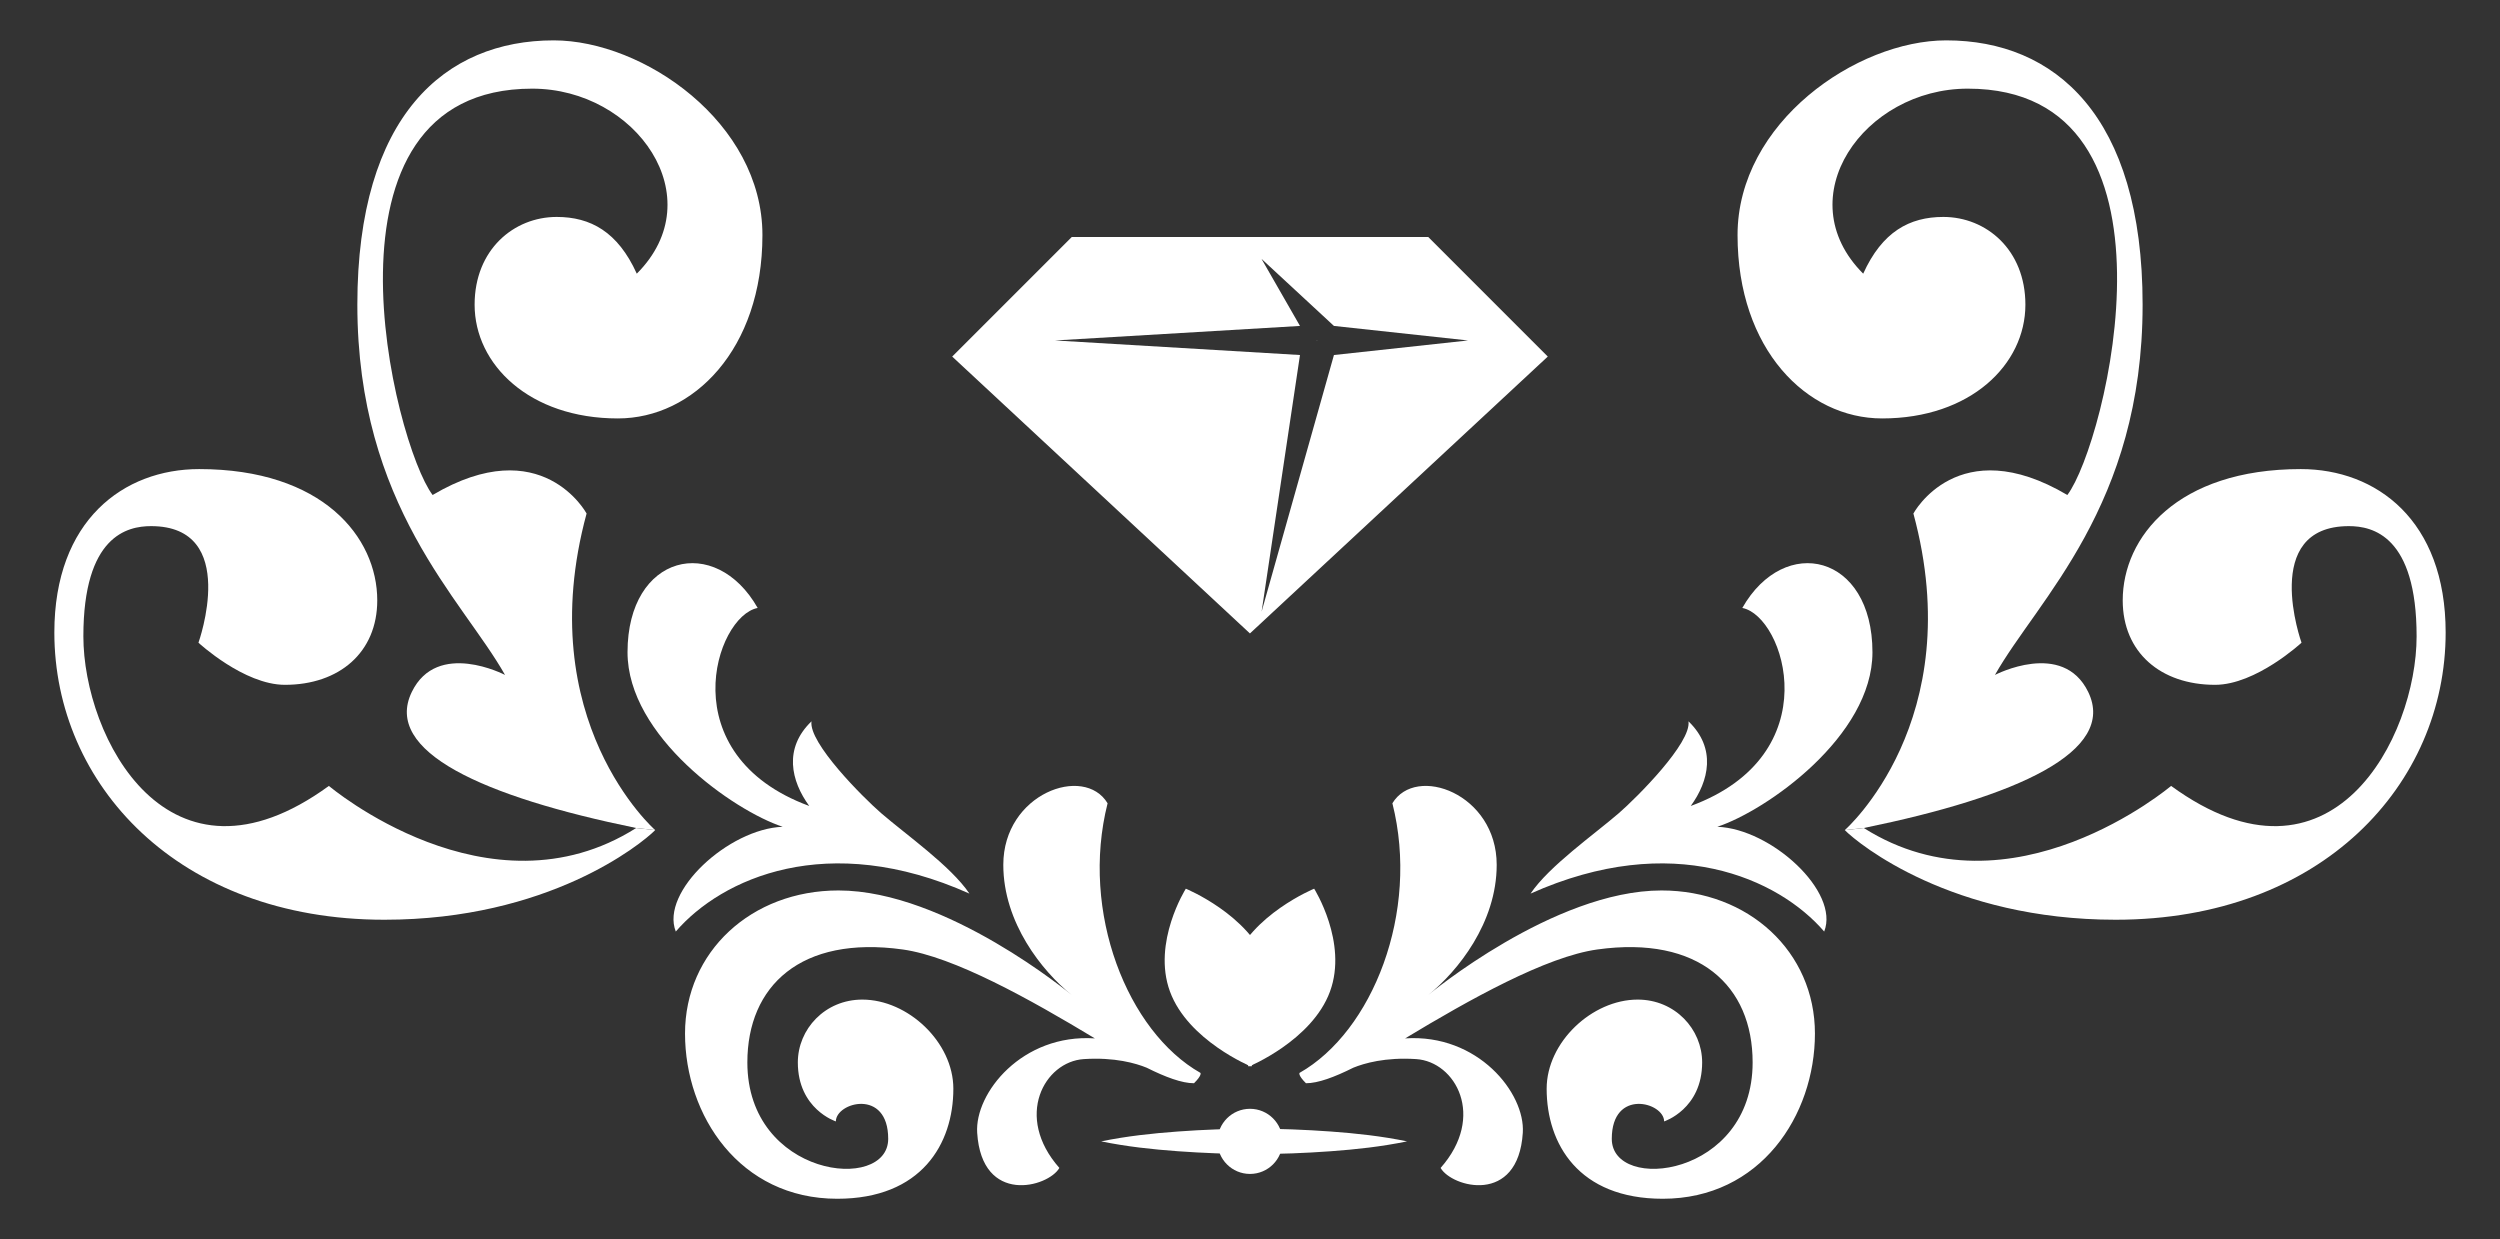
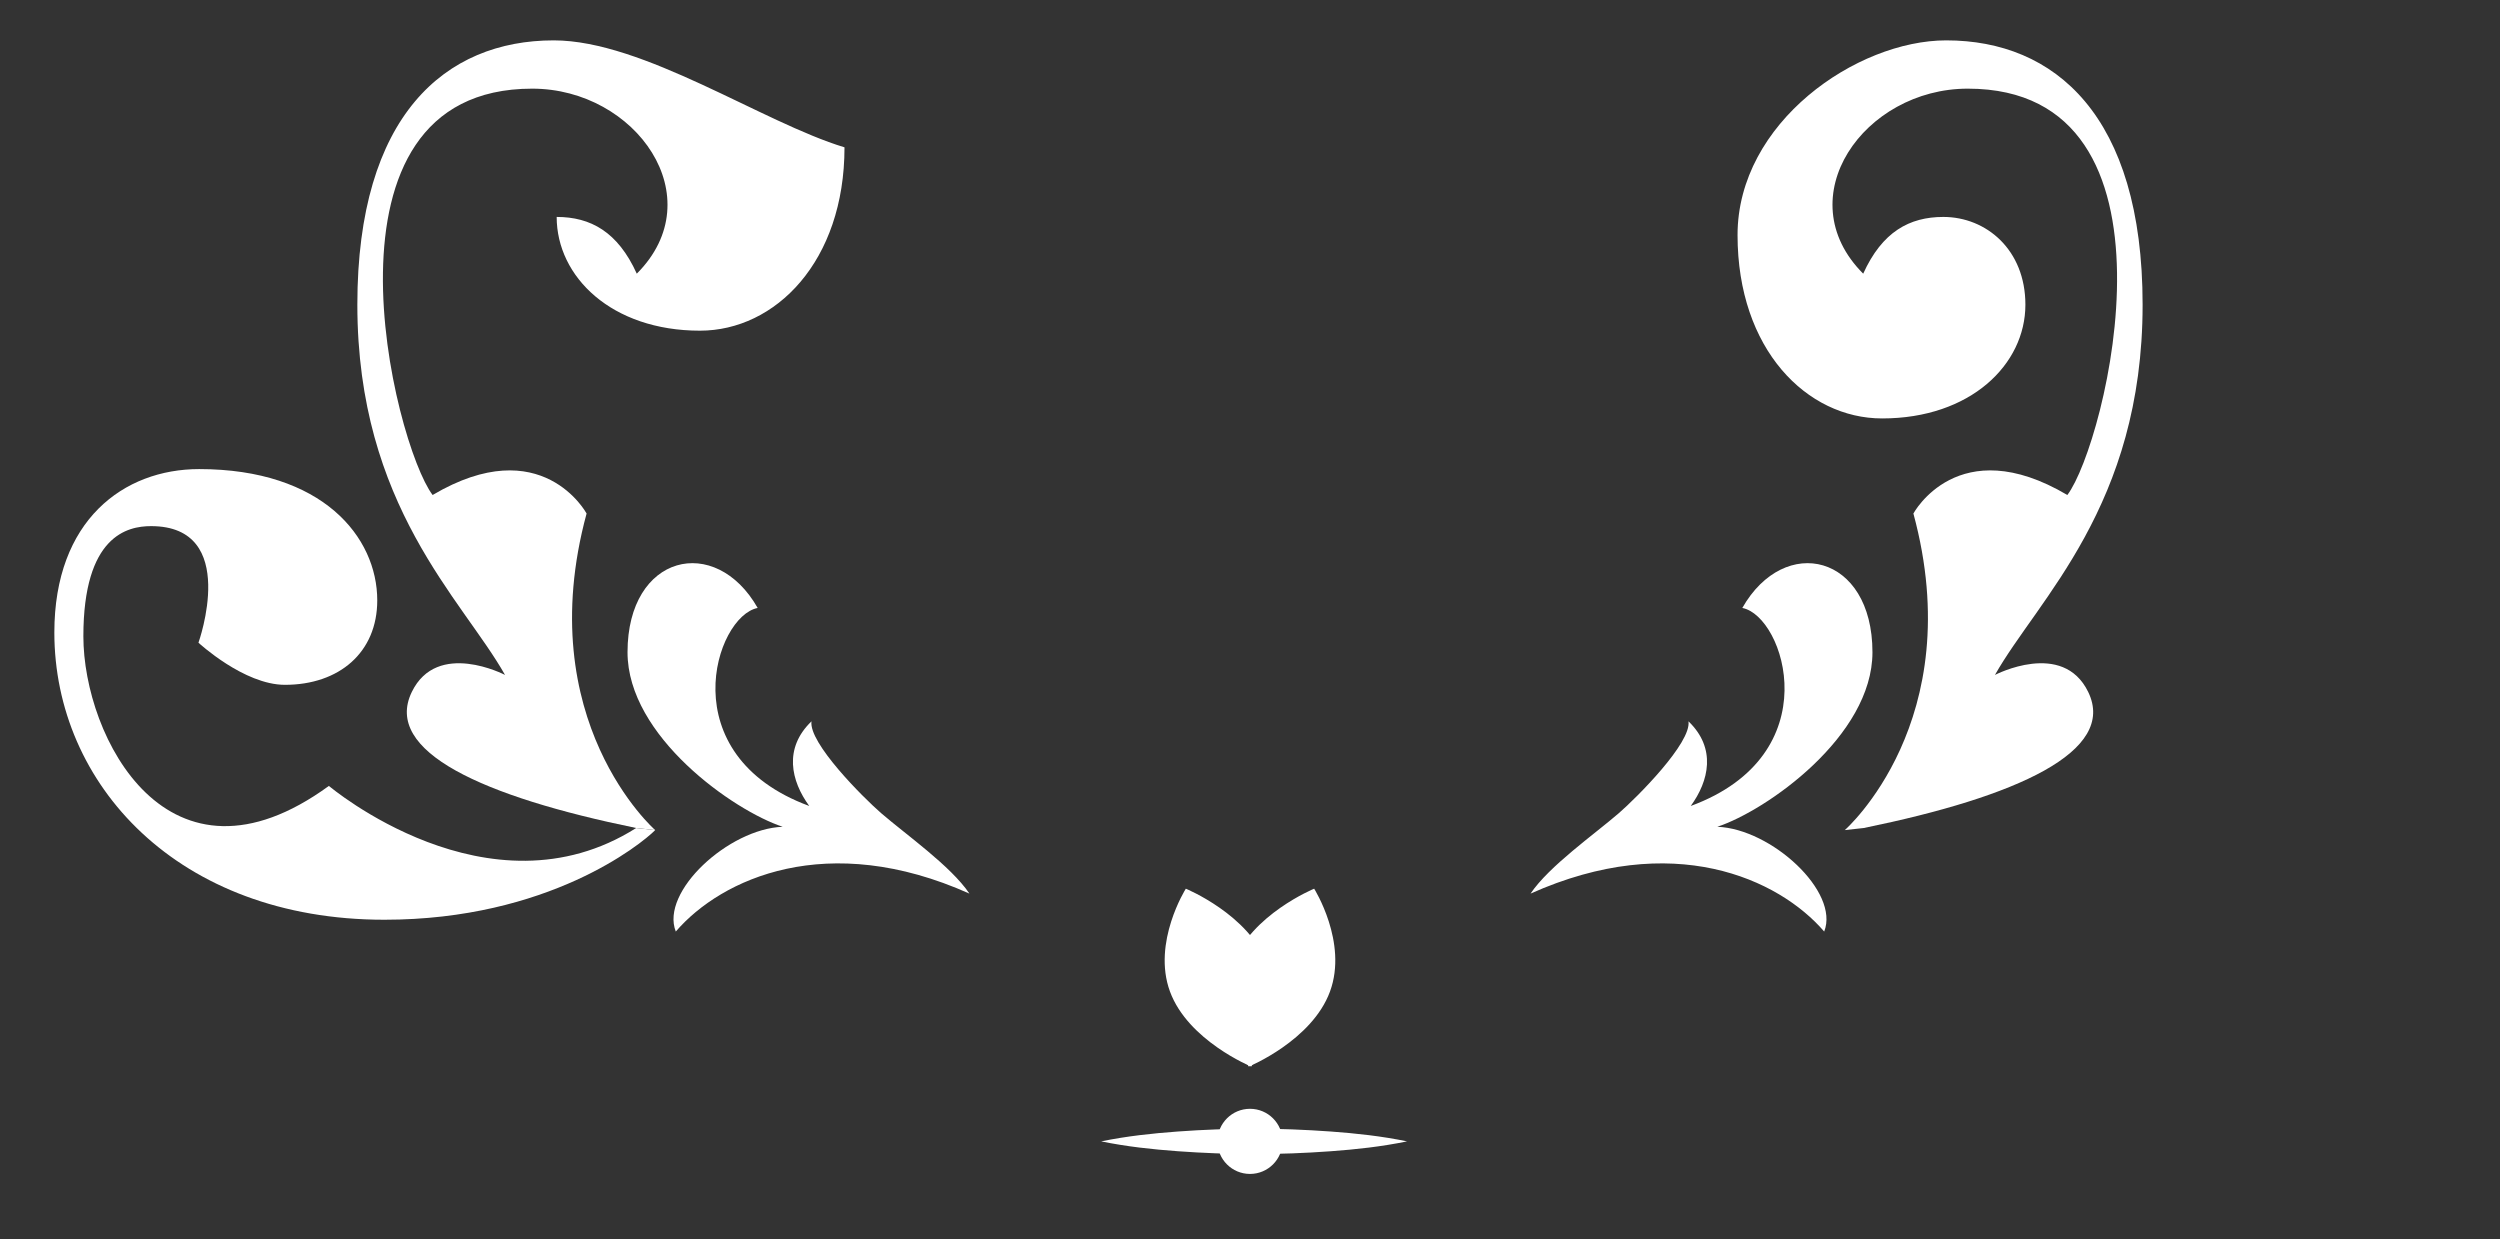
<svg xmlns="http://www.w3.org/2000/svg" version="1.1" id="Calque_1" x="0px" y="0px" width="115px" height="57px" viewBox="0 0 115 57" enable-background="new 0 0 115 57" xml:space="preserve">
  <rect x="0" y="0" width="115" height="57" fill="#333333" stroke="none" />
  <g>
    <g>
      <g>
        <g>
-           <path fill="#FFFFFF" d="M68.848,39.781c0,2.671-1.791,4.894-3.14,5.982c0,0,5.761-4.802,10.722-4.802      c4.004,0,7.057,2.82,7.057,6.583c0,3.764-2.509,7.599-7.001,7.599c-3.871,0-5.34-2.521-5.34-5.062c0-2.14,2.09-4.1,4.187-4.1      c1.717,0,2.966,1.359,2.966,2.891c0,2.149-1.749,2.713-1.749,2.713c0-0.88-2.408-1.537-2.408,0.802      c0,2.494,6.479,1.773,6.479-3.515c0-3.525-2.467-5.848-7.146-5.196c-2.353,0.328-5.876,2.302-8.839,4.09      c3.346-0.223,5.53,2.516,5.413,4.341c-0.213,3.348-3.271,2.508-3.781,1.618c2.091-2.366,0.69-4.891-1.127-5.007      c-1.423-0.092-2.392,0.194-2.888,0.396c-0.872,0.436-1.623,0.715-2.179,0.715c-0.385-0.384-0.294-0.477-0.294-0.477      c3.345-1.896,5.539-7.383,4.27-12.401C65.128,35.156,68.848,36.506,68.848,39.781z" />
-         </g>
+           </g>
        <g>
          <path fill="#FFFFFF" d="M86.133,30.005c0,3.867-4.885,7.287-7.137,8.027c2.486,0.094,5.64,2.99,4.917,4.819      c-2.103-2.443-6.98-4.668-13.508-1.745c0.854-1.268,2.927-2.72,4.061-3.7c0.838-0.728,3.346-3.238,3.204-4.225      c1.291,1.24,0.944,2.741,0.104,3.894c6.389-2.353,4.325-8.733,2.372-9.109C82.088,24.547,86.133,25.489,86.133,30.005z" />
        </g>
        <g>
          <path fill="#FFFFFF" d="M89.528,1.857c4.987,0,9.032,3.452,9.032,12.159c0,9.262-4.83,13.554-6.792,17.031      c0,0,3.12-1.629,4.29,0.785c1.328,2.74-3.289,4.817-10.322,6.256l-0.876,0.097c0,0,5.742-5.028,3.156-14.563      c0,0,2.053-3.826,7.082-0.852c1.78-2.353,5.84-18.692-4.58-18.692c-4.774,0-8.312,5.007-4.811,8.511      c0.872-1.929,2.132-2.61,3.687-2.61c1.965,0,3.774,1.502,3.774,4.037c0,2.752-2.527,5.232-6.592,5.232      c-3.464,0-6.649-3.176-6.649-8.434C79.927,5.632,85.409,1.857,89.528,1.857z" />
        </g>
        <g>
-           <path fill="#FFFFFF" d="M84.86,38.186c0.662,0.661,4.928,4.122,12.46,4.122c9.502,0,15.18-6.246,15.18-13.212      c0-5.17-3.194-7.518-6.663-7.518c-5.678,0-8.192,3.128-8.192,6.04c0,2.393,1.749,3.884,4.247,3.884      c1.886,0,3.978-1.938,3.978-1.938s-1.923-5.362,2.18-5.362c1.09,0,3.114,0.445,3.114,5.071c0,4.625-3.896,12.269-11.293,6.879      c0,0-7.354,6.225-14.134,1.938L84.86,38.186z" />
-         </g>
+           </g>
      </g>
      <g>
        <g>
-           <path fill="#FFFFFF" d="M46.152,39.781c0,2.671,1.79,4.894,3.138,5.982c0,0-5.761-4.802-10.72-4.802      c-4.006,0-7.059,2.82-7.059,6.583c0,3.764,2.51,7.599,7.002,7.599c3.871,0,5.341-2.521,5.341-5.062c0-2.14-2.09-4.1-4.188-4.1      c-1.717,0-2.966,1.359-2.966,2.891c0,2.149,1.749,2.713,1.749,2.713c0-0.88,2.408-1.537,2.408,0.802      c0,2.494-6.479,1.773-6.479-3.515c0-3.525,2.467-5.848,7.146-5.196c2.352,0.328,5.876,2.302,8.839,4.09      c-3.345-0.223-5.531,2.516-5.413,4.341c0.213,3.348,3.271,2.508,3.781,1.618c-2.091-2.366-0.689-4.891,1.127-5.007      c1.423-0.092,2.392,0.194,2.888,0.396c0.872,0.436,1.623,0.715,2.178,0.715c0.387-0.384,0.295-0.477,0.295-0.477      c-3.345-1.896-5.538-7.383-4.27-12.401C49.871,35.156,46.152,36.506,46.152,39.781z" />
-         </g>
+           </g>
        <g>
          <path fill="#FFFFFF" d="M28.866,30.005c0,3.867,4.886,7.287,7.137,8.027c-2.485,0.094-5.641,2.99-4.917,4.819      c2.103-2.443,6.98-4.668,13.508-1.745c-0.854-1.268-2.926-2.72-4.06-3.7c-0.839-0.728-3.347-3.238-3.205-4.225      c-1.291,1.24-0.945,2.741-0.104,3.894c-6.389-2.353-4.326-8.733-2.372-9.109C32.911,24.547,28.866,25.489,28.866,30.005z" />
        </g>
        <g>
-           <path fill="#FFFFFF" d="M25.47,1.857c-4.986,0-9.032,3.452-9.032,12.159c0,9.262,4.832,13.554,6.793,17.031      c0,0-3.12-1.629-4.289,0.785c-1.329,2.74,3.288,4.817,10.321,6.256l0.876,0.097c0,0-5.742-5.028-3.156-14.563      c0,0-2.054-3.826-7.083-0.852c-1.779-2.353-5.839-18.692,4.581-18.692c4.774,0,8.313,5.007,4.811,8.511      c-0.872-1.929-2.131-2.61-3.685-2.61c-1.967,0-3.775,1.502-3.775,4.037c0,2.752,2.526,5.232,6.591,5.232      c3.465,0,6.649-3.176,6.649-8.434C35.072,5.632,29.591,1.857,25.47,1.857z" />
+           <path fill="#FFFFFF" d="M25.47,1.857c-4.986,0-9.032,3.452-9.032,12.159c0,9.262,4.832,13.554,6.793,17.031      c0,0-3.12-1.629-4.289,0.785c-1.329,2.74,3.288,4.817,10.321,6.256l0.876,0.097c0,0-5.742-5.028-3.156-14.563      c0,0-2.054-3.826-7.083-0.852c-1.779-2.353-5.839-18.692,4.581-18.692c4.774,0,8.313,5.007,4.811,8.511      c-0.872-1.929-2.131-2.61-3.685-2.61c0,2.752,2.526,5.232,6.591,5.232      c3.465,0,6.649-3.176,6.649-8.434C35.072,5.632,29.591,1.857,25.47,1.857z" />
        </g>
        <g>
          <path fill="#FFFFFF" d="M30.139,38.186c-0.661,0.661-4.928,4.122-12.459,4.122c-9.503,0-15.18-6.246-15.18-13.212      c0-5.17,3.194-7.518,6.662-7.518c5.678,0,8.192,3.128,8.192,6.04c0,2.393-1.749,3.884-4.247,3.884      c-1.885,0-3.978-1.938-3.978-1.938s1.923-5.362-2.18-5.362c-1.091,0-3.114,0.445-3.114,5.071c0,4.625,3.895,12.269,11.294,6.879      c0,0,7.354,6.225,14.133,1.938L30.139,38.186z" />
        </g>
      </g>
      <g>
        <g>
          <g>
            <path fill="#FFFFFF" d="M58.286,44.333c0.83,2.259-0.731,4.729-0.731,4.729s-2.907-1.194-3.737-3.453       c-0.829-2.26,0.73-4.729,0.73-4.729S57.455,42.074,58.286,44.333z" />
          </g>
          <g>
            <path fill="#FFFFFF" d="M56.714,44.333c-0.831,2.259,0.73,4.729,0.73,4.729s2.907-1.194,3.736-3.453       c0.83-2.26-0.729-4.729-0.729-4.729S57.545,42.074,56.714,44.333z" />
          </g>
        </g>
        <g>
          <g>
            <circle fill="#FFFFFF" cx="57.5" cy="52.503" r="1.498" />
          </g>
          <g>
            <path fill="#FFFFFF" d="M50.654,52.503c1.173-0.241,2.345-0.367,3.517-0.453c1.173-0.085,2.347-0.13,3.519-0.129       c1.172-0.003,2.345,0.044,3.518,0.128c1.172,0.085,2.344,0.212,3.517,0.454c-1.173,0.242-2.345,0.37-3.517,0.455       c-1.173,0.085-2.346,0.131-3.518,0.128c-1.172,0-2.346-0.045-3.519-0.13C52.999,52.87,51.827,52.744,50.654,52.503z" />
          </g>
        </g>
      </g>
    </g>
    <g>
-       <rect x="60.568" y="15.656" fill="#FFFFFF" width="0.026" height="0.01" />
-       <path fill="#FFFFFF" d="M65.701,10.903H49.3l-5.499,5.499l13.696,12.736l13.701-12.736L65.701,10.903z M58.034,28.134    l1.765-11.803l-11.271-0.67l11.271-0.668l-1.77-3.085l3.332,3.085l6.169,0.668l-6.169,0.67L58.034,28.134z" />
-     </g>
+       </g>
  </g>
</svg>